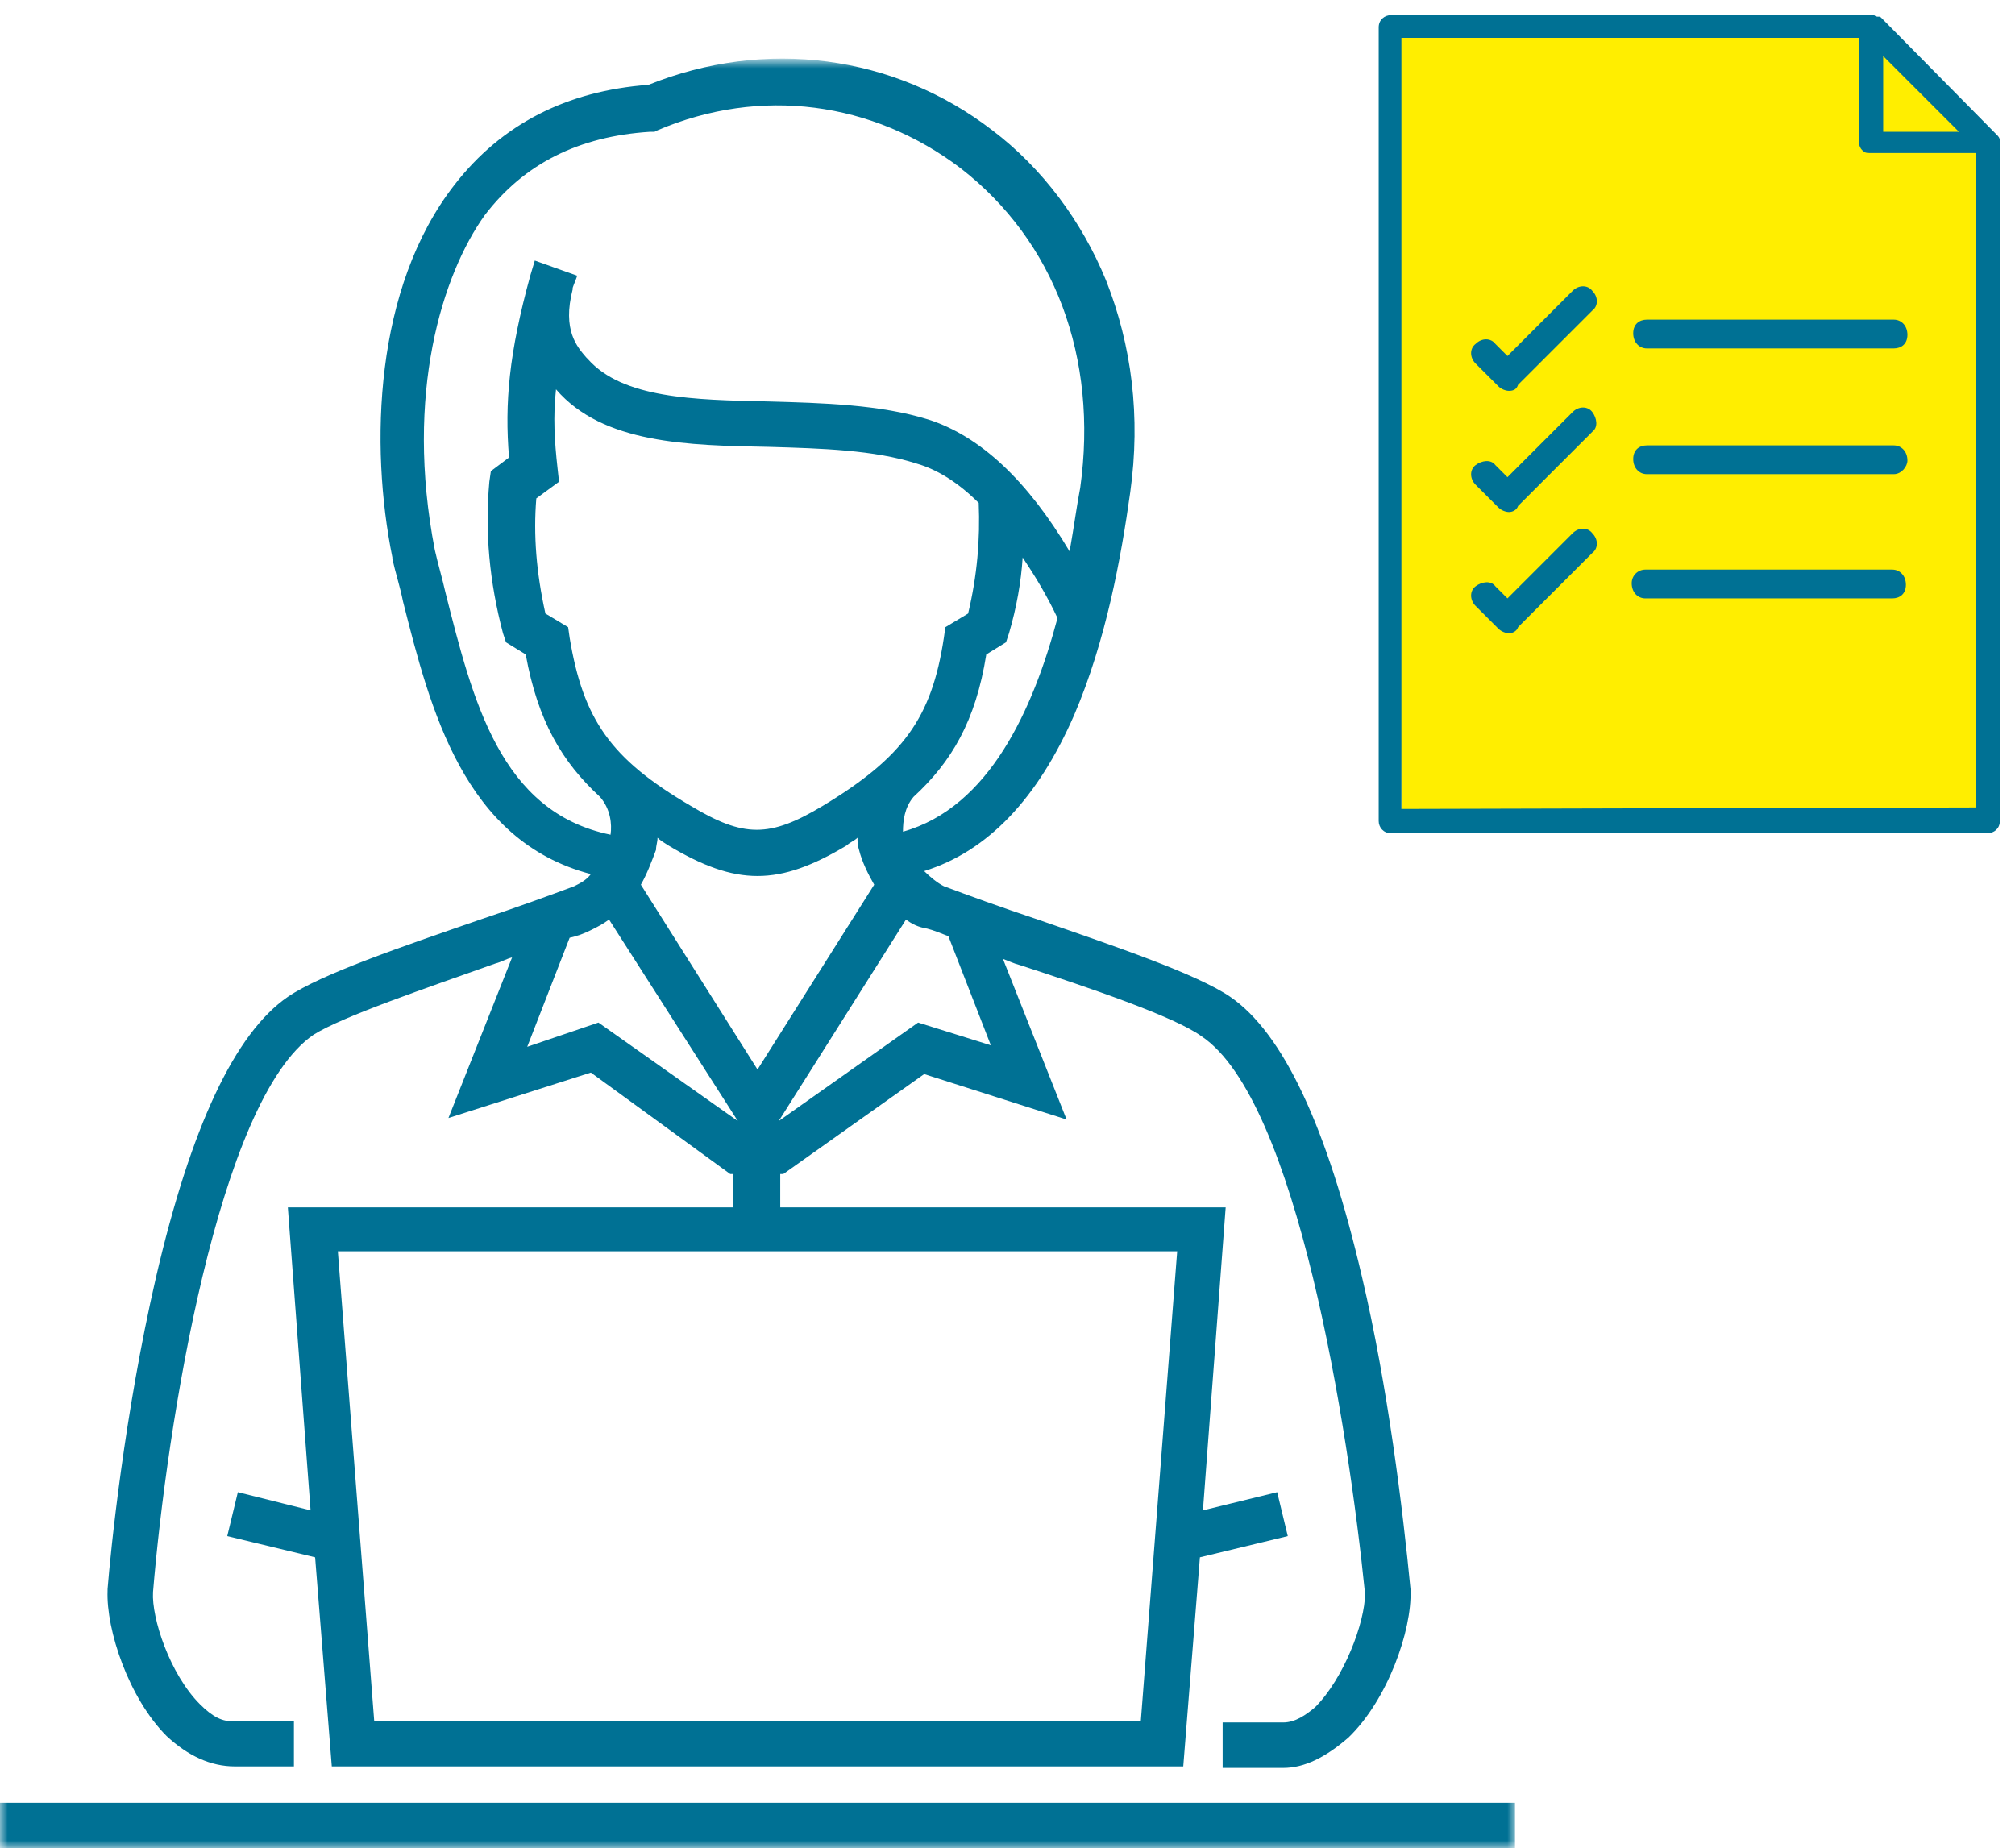
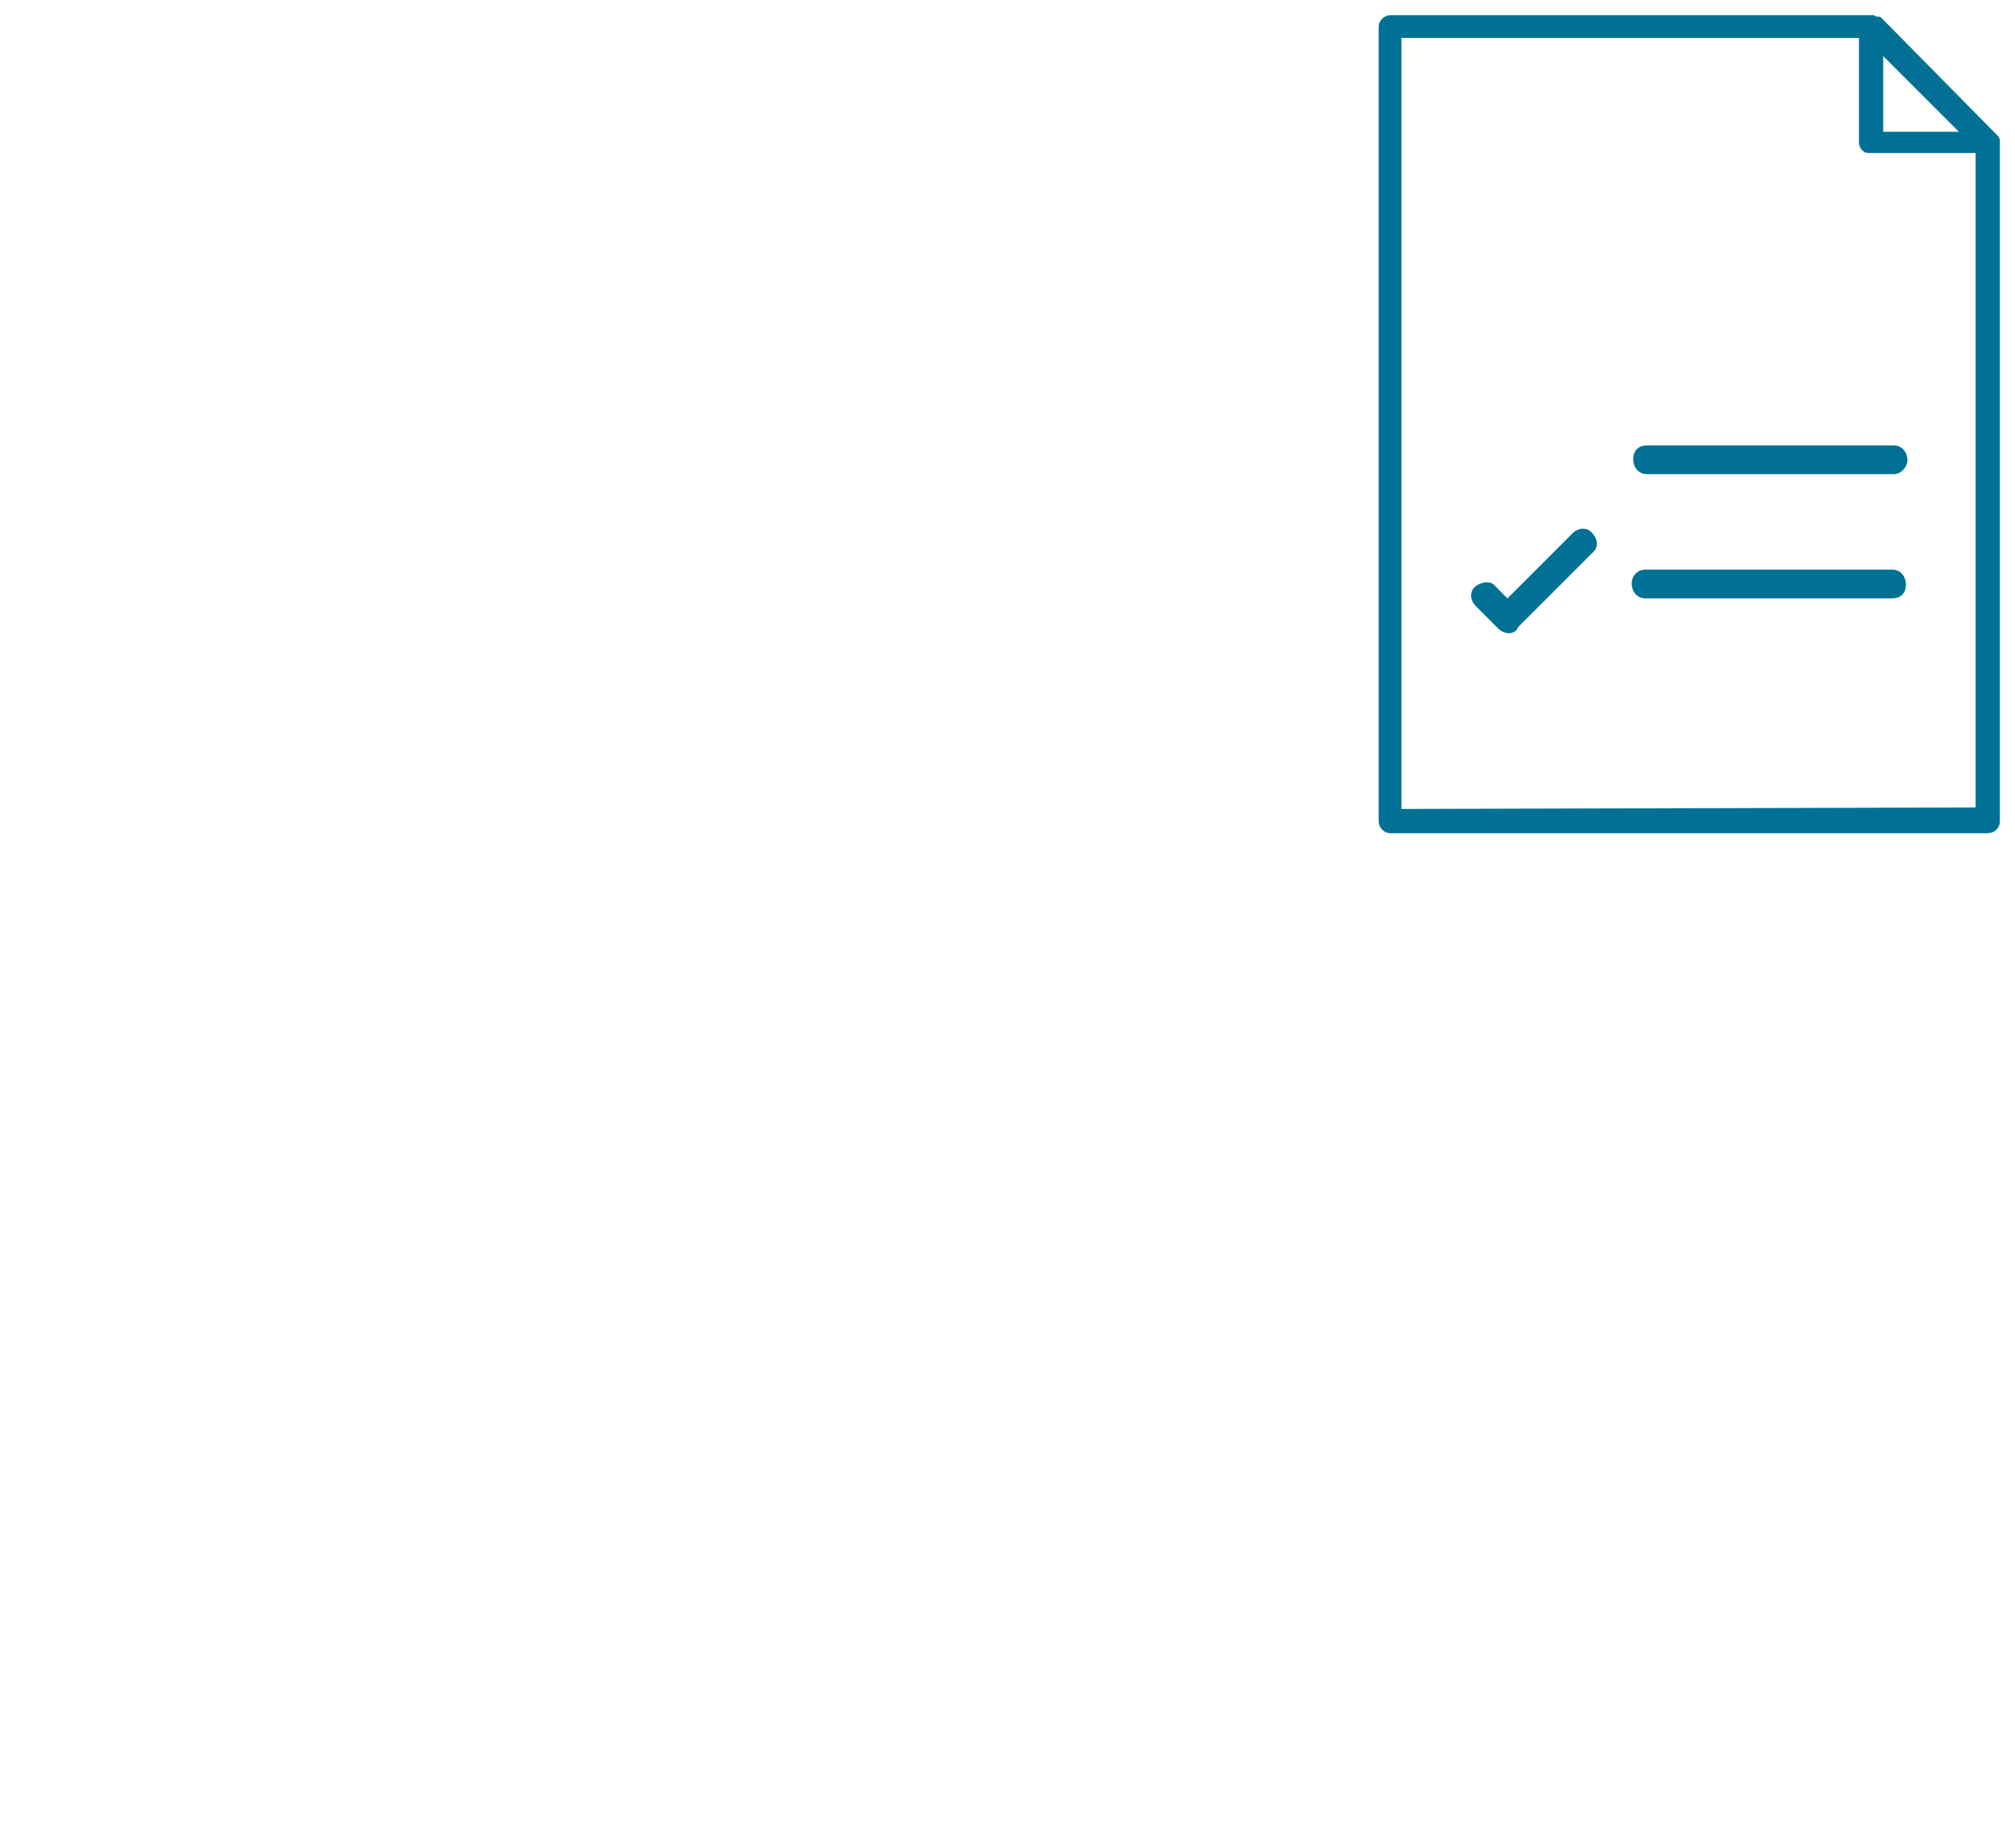
<svg xmlns="http://www.w3.org/2000/svg" version="1.1" id="Ebene_1" x="0px" y="0px" viewBox="0 0 133 122" style="enable-background:new 0 0 133 122;" xml:space="preserve">
  <style type="text/css">
	.st0{filter:url(#Adobe_OpacityMaskFilter);}
	.st1{fill-rule:evenodd;clip-rule:evenodd;fill:#FFFFFF;}
	.st2{mask:url(#mask-2_00000092452802966122189620000010138694904016804268_);fill-rule:evenodd;clip-rule:evenodd;fill:#007194;}
	.st3{fill:#FFEE00;}
	.st4{fill:#007194;}
</style>
  <g>
    <g id="Group-7-Copy" transform="translate(0, 3)">
      <g id="Clip-2">
		</g>
      <defs>
        <filter id="Adobe_OpacityMaskFilter" filterUnits="userSpaceOnUse" x="0" y="1" width="100" height="118">
          <feColorMatrix type="matrix" values="1 0 0 0 0  0 1 0 0 0  0 0 1 0 0  0 0 0 1 0" />
        </filter>
      </defs>
      <mask maskUnits="userSpaceOnUse" x="0" y="1" width="100" height="118" id="mask-2_00000092452802966122189620000010138694904016804268_">
        <g class="st0">
-           <polygon id="path-1_00000057119353595409041540000013097863377341444234_" class="st1" points="0,1 100,1 100,119 0,119     " />
-         </g>
+           </g>
      </mask>
      <path id="Fill-1" class="st2" d="M36,37.5l1.5,0.9l0.1,0.7c0.9,5.4,2.7,8,8,11.1c3.5,2.1,5.2,2.1,8.7,0c5.3-3.2,7.2-5.8,8-11.1    l0.1-0.7l1.5-0.9c0.6-2.5,0.8-4.9,0.7-7.3c-1.3-1.3-2.7-2.2-4.1-2.6c-2.8-0.9-6.3-1-9.7-1.1c-5.4-0.1-11-0.2-14.1-3.8l0,0    c-0.2,1.8-0.1,3.4,0.1,5.2l0.1,0.9l-1.5,1.1C35.2,32.3,35.4,34.8,36,37.5L36,37.5z M60.3,49.6c-0.6,0.7-0.7,1.6-0.7,2.3    c5.7-1.6,8.6-8.1,10.2-14.1c-0.7-1.5-1.5-2.8-2.3-4c-0.1,1.6-0.4,3.3-0.9,5l-0.2,0.6l-1.3,0.8C64.4,44.6,62.8,47.3,60.3,49.6    L60.3,49.6z M28.7,33.3c0.2,0.9,0.5,1.9,0.7,2.8c1.8,7.1,3.6,14.5,10.9,16c0.1-0.7,0-1.7-0.7-2.5c-2.5-2.3-4.1-5-4.9-9.4l-1.3-0.8    l-0.2-0.6c-0.9-3.4-1.2-6.7-0.9-10l0.1-0.7l1.2-0.9c-0.3-3.6,0-6.9,1.4-12h0c0.1-0.3,0.2-0.7,0.3-1l2.8,1    c-0.1,0.3-0.2,0.5-0.3,0.8l0,0l0,0.1c-0.7,2.7,0.3,3.8,0.9,4.5l0.1,0.1c2.3,2.6,7,2.7,11.9,2.8c3.6,0.1,7.4,0.2,10.6,1.2    c3.4,1.1,6.5,4,9.3,8.7c0.3-1.7,0.5-3.2,0.7-4.2c1.2-8.6-1.7-16.3-7.9-21.1c-5.8-4.4-13.2-5.4-20-2.5l-0.2,0.1l-0.3,0    c-4.7,0.3-8.3,2.1-10.9,5.5C29.2,15.1,26.7,23,28.7,33.3L28.7,33.3z M42.3,55.4L50,67.6l7.7-12.2c-0.4-0.7-0.8-1.5-1-2.3    c-0.1-0.3-0.1-0.5-0.1-0.8c-0.2,0.2-0.5,0.3-0.7,0.5c-4.5,2.7-7.3,2.7-11.8,0c-0.3-0.2-0.5-0.3-0.7-0.5c0,0.3-0.1,0.5-0.1,0.8    C43,53.9,42.7,54.7,42.3,55.4L42.3,55.4z M39.5,64.5l9.2,6.5l-8.5-13.3c-0.4,0.3-0.8,0.5-1.2,0.7c-0.4,0.2-0.9,0.4-1.4,0.5    l-2.8,7.2L39.5,64.5z M59.8,57.7L51.4,71l9.2-6.5l4.8,1.5l-2.8-7.2c-0.5-0.2-1-0.4-1.4-0.5C60.6,58.2,60.2,58,59.8,57.7L59.8,57.7    z M24.7,110.6h50.6l2.4-31H22.3L24.7,110.6z M84.7,113.7c-0.1,0-0.1,0-0.2,0h-3.8v-3l4,0c0.8,0,1.5-0.5,2.1-1    c1.9-1.9,3.3-5.6,3.3-7.5C89,91.3,85.6,69.6,79.3,65.4c-1.8-1.3-7.4-3.2-12-4.7c-0.4-0.1-0.8-0.3-1.1-0.4l4.2,10.6l-9.4-3    l-9.3,6.6h-0.2v2.2h29.4l-1.5,20l4.9-1.2l0.7,2.9l-5.8,1.4l-1.1,13.8H21.9l-1.1-13.8l-5.8-1.4l0.7-2.9l4.8,1.2l-1.5-20h29.4v-2.2    h-0.2L39,67.8l-9.4,3l4.2-10.6c-0.4,0.1-0.7,0.3-1.1,0.4c-4.5,1.6-10.1,3.5-12,4.7c-6.3,4.3-9.7,25.9-10.6,36.8    c-0.1,1.7,1.1,5.4,3.1,7.4c0.8,0.8,1.5,1.2,2.3,1.1l0,0h3.9v3h-3.9c-1.6,0-3.1-0.7-4.5-2c-2.5-2.5-4-7-3.9-9.6l0-0.1    c0.2-2.5,1.1-11.5,3.2-20.6c2.3-9.9,5.2-16.1,8.7-18.5c2.2-1.5,7.5-3.3,12.7-5.1c2.4-0.8,4.6-1.6,6.2-2.2c0.4-0.2,0.8-0.4,1.1-0.8    c-8.4-2.2-10.6-10.9-12.4-18c-0.2-1-0.5-1.9-0.7-2.8l0-0.1c-1.5-7.4-1.2-17.8,4.1-24.6c3.1-4,7.4-6.2,12.8-6.6    c7.7-3.1,16.2-2,22.7,3c3.3,2.5,5.9,6,7.5,9.9c1.7,4.3,2.3,9,1.6,14c-0.6,4.3-1.6,9.8-3.7,14.7c-2.4,5.5-5.7,9-9.9,10.3    c0.4,0.4,0.9,0.8,1.3,1c1.6,0.6,3.8,1.4,6.2,2.2c5.2,1.8,10.5,3.6,12.7,5.1c3.5,2.4,6.4,8.6,8.7,18.5c1.7,7.2,2.7,15.4,3.2,20.6    l0,0.1c0.1,2.6-1.5,7.2-4.1,9.7C87.5,113,86.1,113.7,84.7,113.7L84.7,113.7z M0,119h100v-3H0V119z" />
    </g>
    <g>
-       <polygon id="Path" class="st3" points="92.5,54.2 130.5,53.8 130.5,9 123.4,2 92.1,1.9   " />
      <path class="st4" d="M132,9.3C132,9.3,132,9.3,132,9.3C131.9,9.3,131.9,9.3,132,9.3c0-0.2-0.1-0.3-0.2-0.4l-7.6-7.7l0,0    c0,0,0,0,0,0l0,0c-0.1-0.1-0.1-0.1-0.2-0.1c0,0,0,0,0,0c-0.1,0-0.2,0-0.3-0.1c0,0,0,0,0,0h0c0,0,0,0-0.1,0L91.8,1    C91.4,1,91,1.3,91,1.8l0,52.4c0,0.4,0.3,0.8,0.8,0.8l39.4,0c0.4,0,0.8-0.3,0.8-0.8l0-44.6C132,9.5,132,9.4,132,9.3z M124.3,3.7    l0.1,0.1l4.9,4.9h-5V3.7z M92.5,53.4l0-50.9l30.2,0l0,6.9c0,0.2,0.1,0.4,0.2,0.5c0.2,0.2,0.3,0.2,0.5,0.2h7l0,43.2L92.5,53.4z" />
-       <path id="Path_00000176739329505534122190000003137036034633838264_" class="st4" d="M99.6,25.8c-0.2,0-0.5-0.1-0.7-0.3L97.4,24    c-0.4-0.4-0.4-1,0-1.3c0.4-0.4,1-0.4,1.3,0l0.8,0.8l4.3-4.3c0.4-0.4,1-0.4,1.3,0c0.4,0.4,0.4,1,0,1.3l-4.9,4.9    C100.1,25.7,99.9,25.8,99.6,25.8L99.6,25.8z" />
-       <path id="Path_00000045583721730017741420000010554590079466025662_" class="st4" d="M99.6,33.8c-0.2,0-0.5-0.1-0.7-0.3L97.4,32    c-0.4-0.4-0.4-1,0-1.3s1-0.4,1.3,0l0.8,0.8l4.3-4.3c0.4-0.4,1-0.4,1.3,0s0.4,1,0,1.3l-4.9,4.9C100.1,33.7,99.8,33.8,99.6,33.8    L99.6,33.8z" />
      <path id="Path_00000152262805958298346520000014829344783084889737_" class="st4" d="M99.6,41.8L99.6,41.8c-0.2,0-0.5-0.1-0.7-0.3    L97.4,40c-0.4-0.4-0.4-1,0-1.3s1-0.4,1.3,0l0.8,0.8l4.3-4.3c0.4-0.4,1-0.4,1.3,0c0.4,0.4,0.4,1,0,1.3l-4.9,4.9    C100.1,41.7,99.8,41.8,99.6,41.8L99.6,41.8z" />
-       <path id="Path_00000080890921719788037650000013433969858518066078_" class="st4" d="M125,23h-16.3c-0.5,0-0.9-0.4-0.9-1    s0.4-0.9,0.9-0.9H125c0.5,0,0.9,0.4,0.9,1S125.5,23,125,23L125,23z" />
      <path id="Path_00000157295256328614521380000009749247796028007347_" class="st4" d="M125,31.3h-16.3c-0.5,0-0.9-0.4-0.9-1    s0.4-0.9,0.9-0.9H125c0.5,0,0.9,0.4,0.9,1C125.9,30.8,125.5,31.3,125,31.3L125,31.3z" />
      <path id="Path_00000129190272175757276800000000101053777216628652_" class="st4" d="M124.9,39.5h-16.3c-0.5,0-0.9-0.4-0.9-1    c0-0.5,0.4-0.9,0.9-0.9h16.3c0.5,0,0.9,0.4,0.9,1S125.4,39.5,124.9,39.5L124.9,39.5z" />
    </g>
  </g>
</svg>